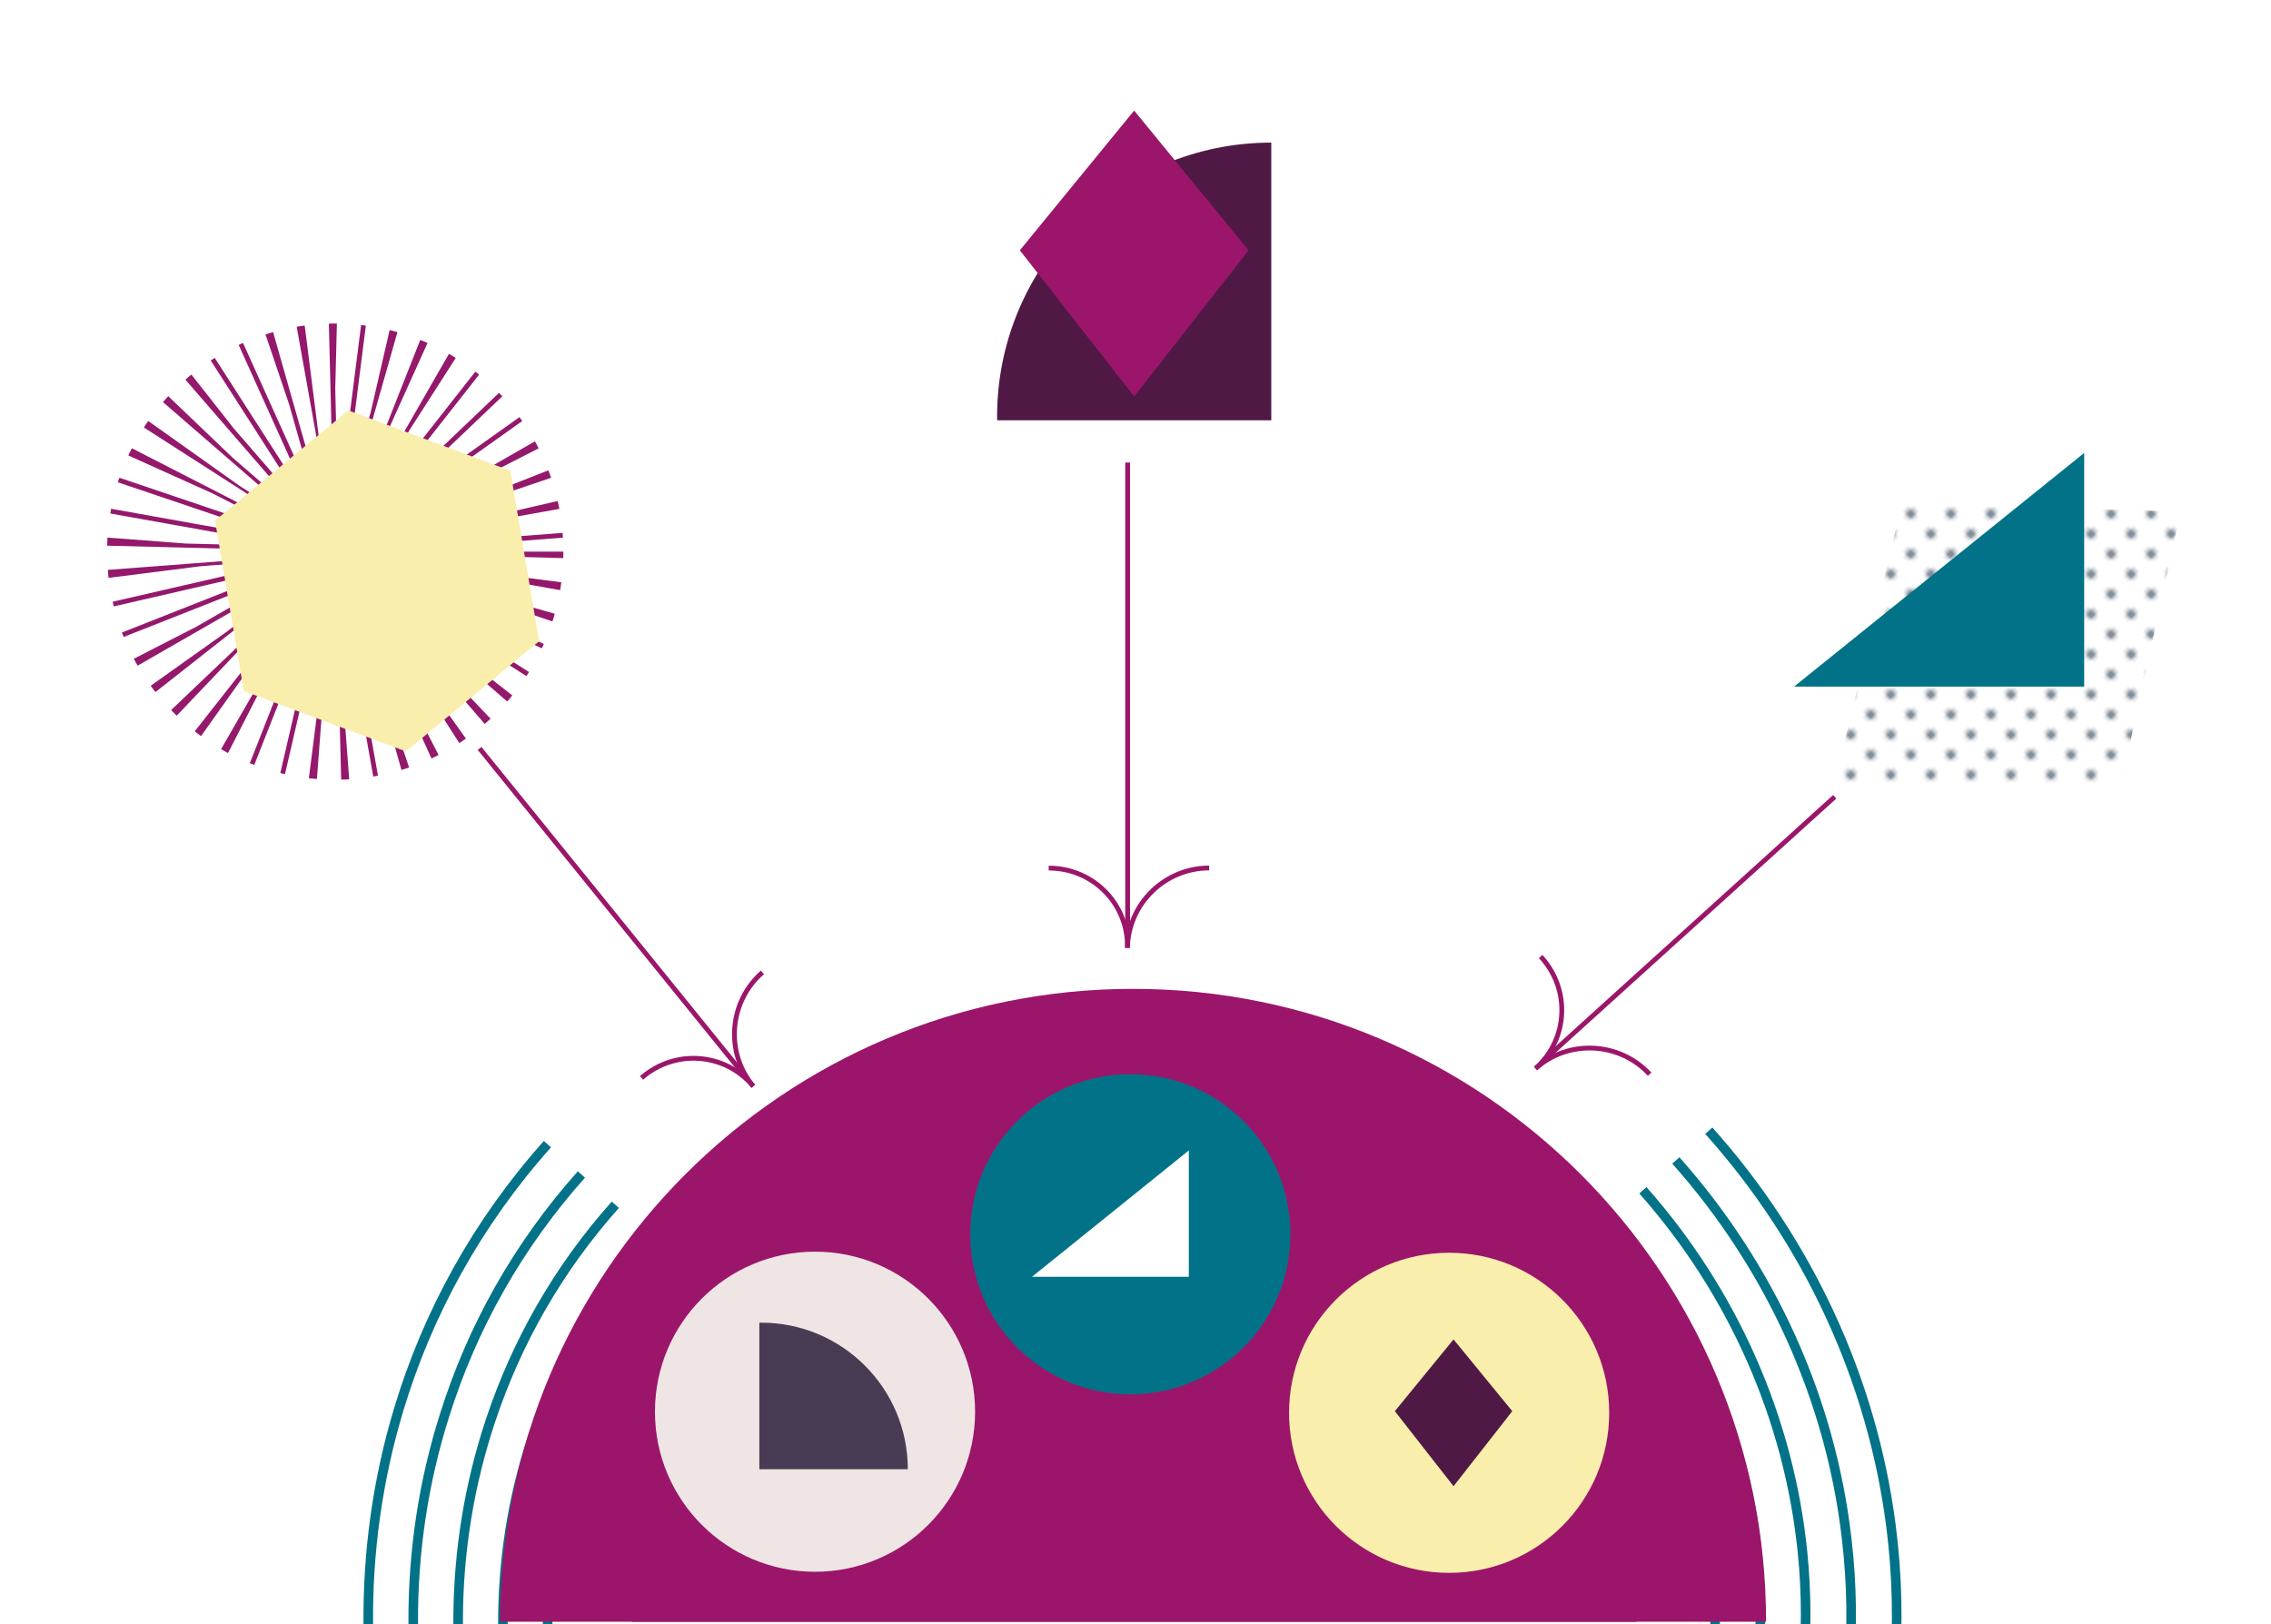
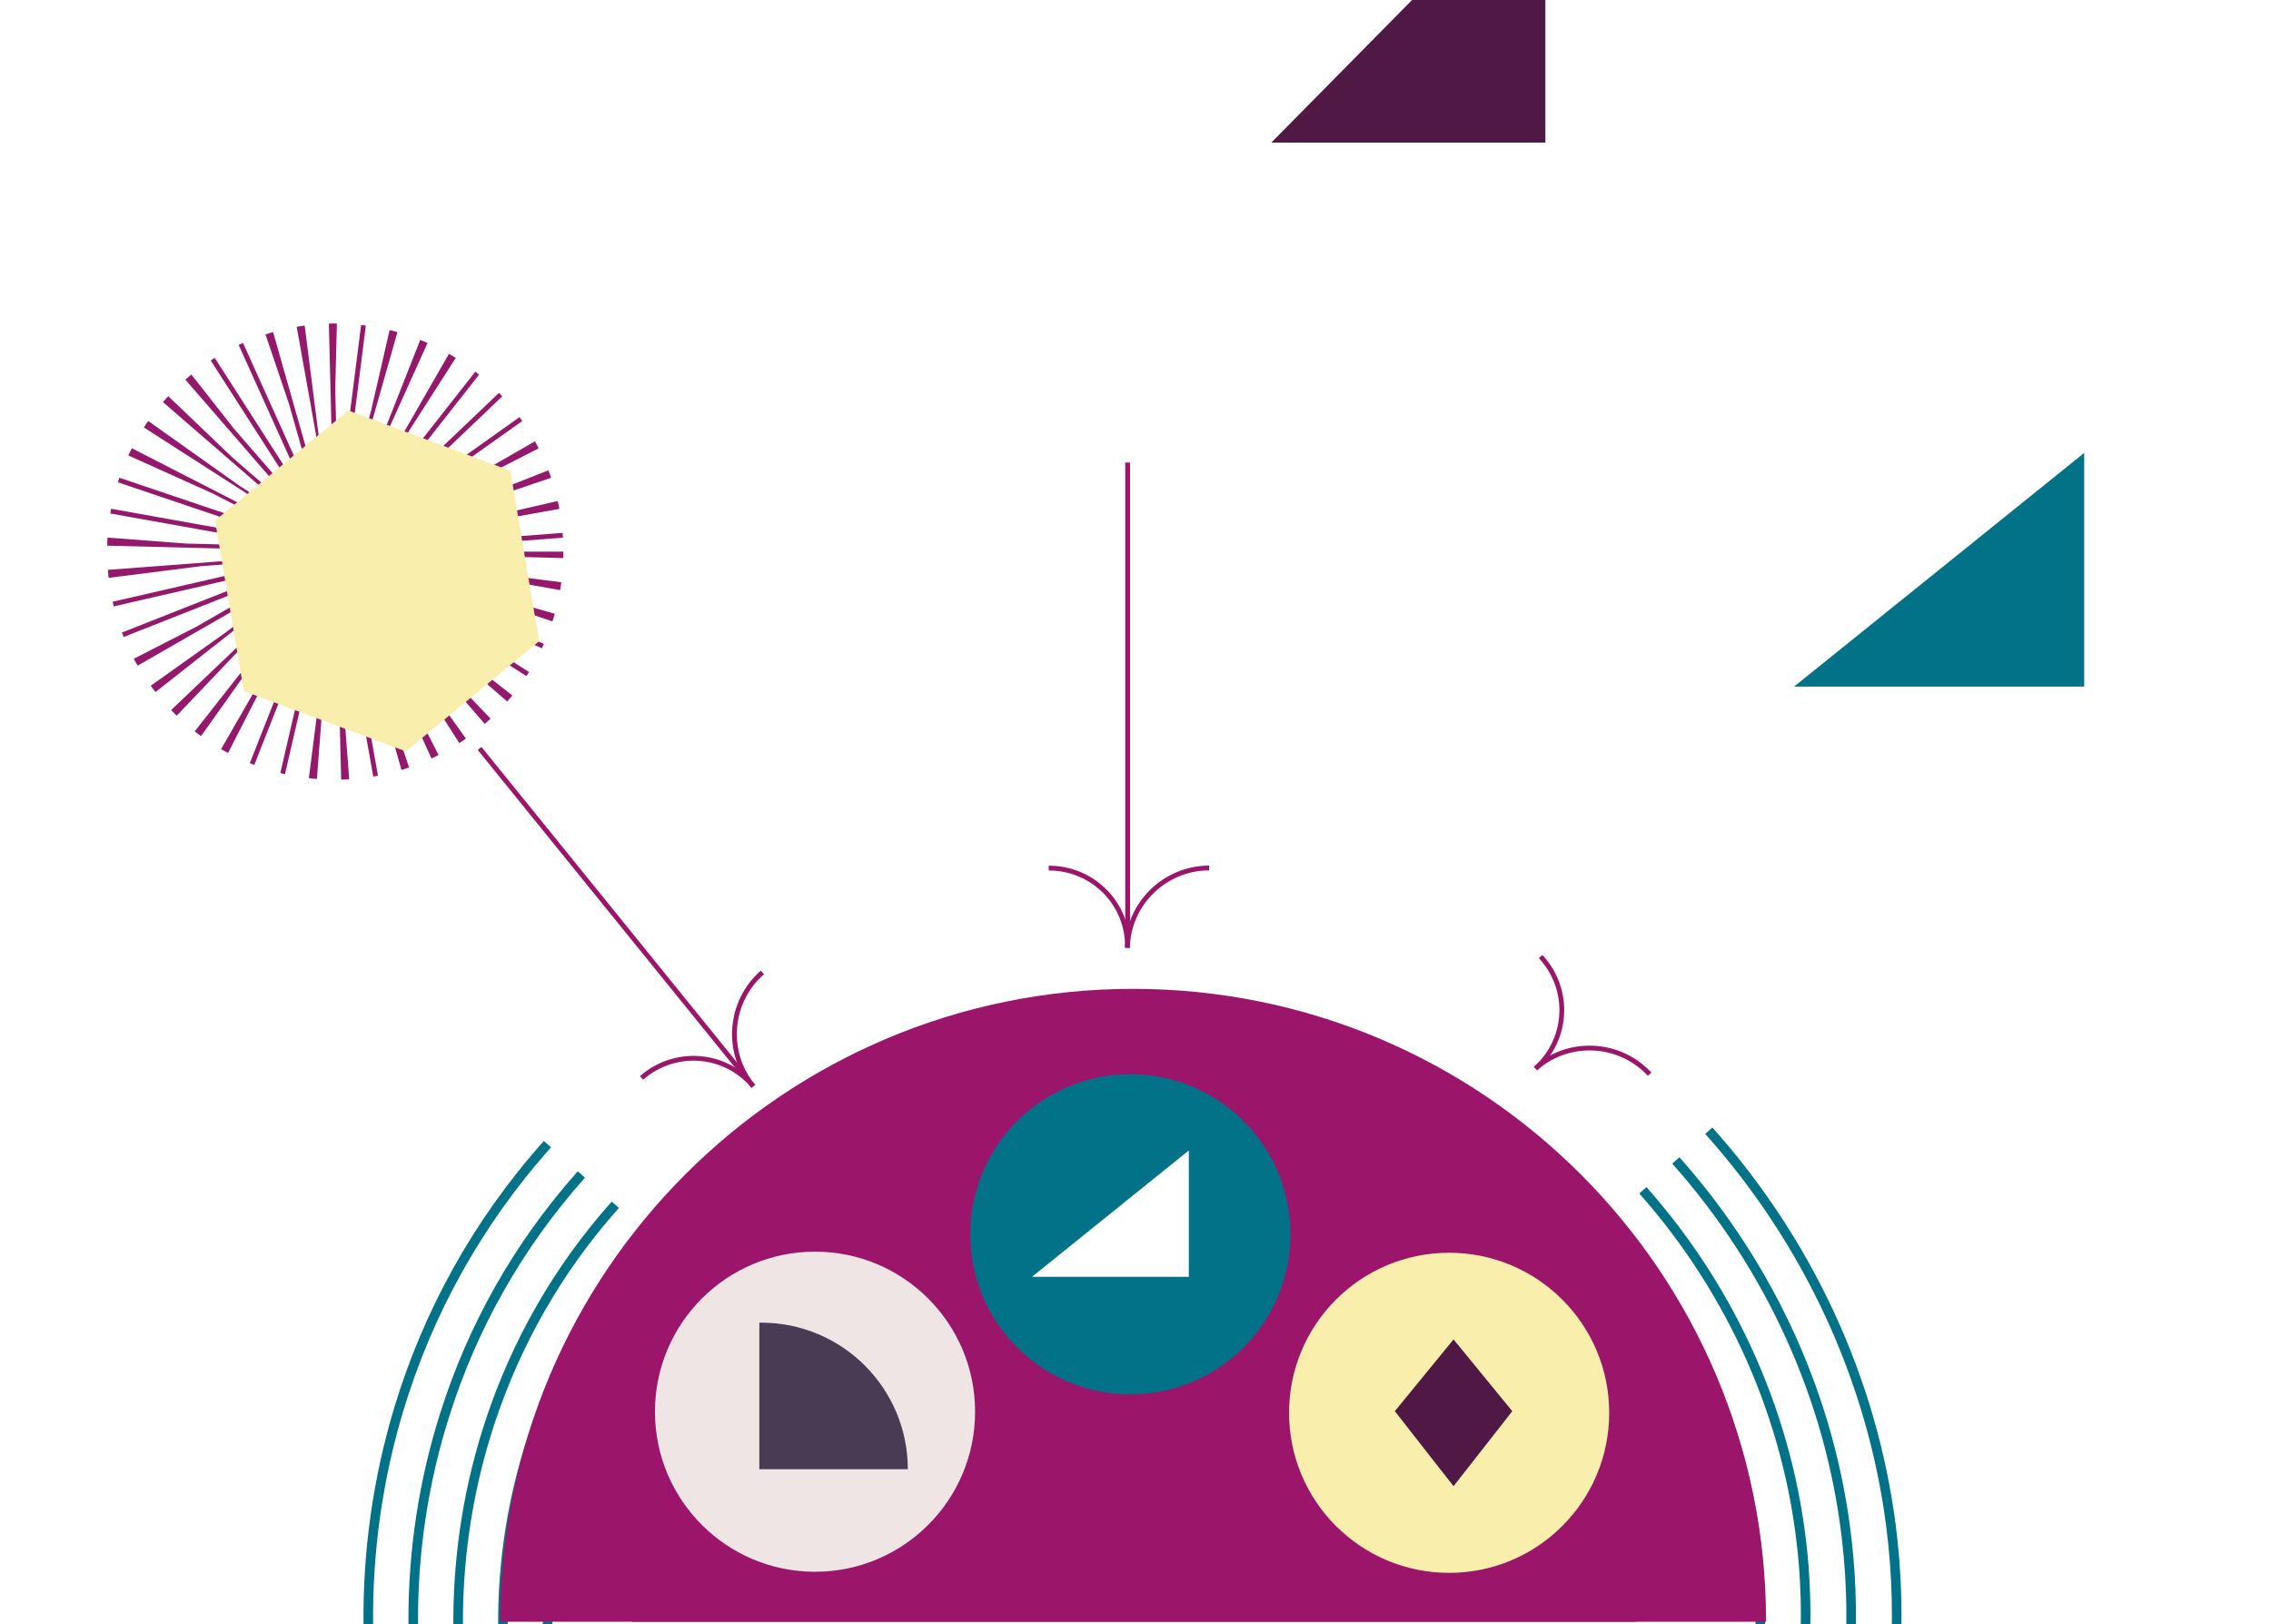
<svg xmlns="http://www.w3.org/2000/svg" id="Layer_1" data-name="Layer 1" viewBox="0 0 474 339">
  <defs>
    <style>
      .cls-1 {
        fill: url(#New_Pattern_5);
      }

      .cls-1, .cls-2, .cls-3, .cls-4, .cls-5, .cls-6, .cls-7, .cls-8, .cls-9, .cls-10 {
        stroke-width: 0px;
      }

      .cls-2, .cls-11, .cls-12, .cls-13 {
        fill: none;
      }

      .cls-11 {
        stroke: #94186b;
        stroke-dasharray: 0 0 0 0 0 0 1 3.7 1 3.7 1 3.7;
        stroke-width: 27px;
      }

      .cls-11, .cls-12, .cls-13 {
        stroke-miterlimit: 10;
      }

      .cls-12 {
        stroke: #017287;
        stroke-width: 2px;
      }

      .cls-13 {
        stroke: #9b166a;
      }

      .cls-3 {
        fill: #f9eeac;
      }

      .cls-4 {
        fill: #473c53;
      }

      .cls-5 {
        fill: #501945;
      }

      .cls-6 {
        fill: #828e99;
      }

      .cls-7 {
        fill: #9b166a;
      }

      .cls-8 {
        fill: #fff;
      }

      .cls-9 {
        fill: #efe5e4;
      }

      .cls-10 {
        fill: #017287;
      }
    </style>
    <pattern id="New_Pattern_5" data-name="New Pattern 5" x="0" y="0" width="7.87" height="7.87" patternTransform="translate(-8414.63 -869.22) rotate(45.07) scale(.74) skewX(.14)" patternUnits="userSpaceOnUse" viewBox="0 0 7.87 7.87">
      <g>
        <rect class="cls-2" width="7.87" height="7.87" />
-         <circle class="cls-6" cx="3.94" cy="3.94" r="1.44" />
      </g>
    </pattern>
  </defs>
  <g>
    <path class="cls-12" d="M114.26,238.84c-14.68,16.44-24.98,35.32-31,55.25-8.89,29.41-8.46,61.13.96,90.74" />
    <path class="cls-12" d="M121.35,245.17c-13.35,14.96-22.83,32.07-28.52,50.14-8.9,28-8.72,58.35.22,86.67" />
    <path class="cls-12" d="M128.43,251.49c-12.03,13.48-20.65,28.83-26.05,45.04-8.86,26.61-8.98,55.58-.53,82.6" />
    <path class="cls-12" d="M135.52,257.81c-10.7,11.99-18.54,25.57-23.57,39.93-8.92,25.18-9.24,52.8-1.27,78.53" />
    <path class="cls-12" d="M142.6,264.14c-9.38,10.51-16.39,22.33-21.1,34.83-8.94,23.77-9.5,50.02-2.02,74.46" />
  </g>
  <circle class="cls-11" cx="69.97" cy="115.15" r="34.12" />
  <g>
    <path class="cls-12" d="M389,381.54c6.66-21.01,8.34-42.45,5.67-63.1-3.93-30.48-17.3-59.24-38.01-82.41" />
    <path class="cls-12" d="M379.94,378.67c6.06-19.11,7.71-38.6,5.5-57.43-3.34-29.19-15.92-56.81-35.66-79" />
    <path class="cls-12" d="M370.89,375.8c5.46-17.22,7.04-34.76,5.33-51.75-2.81-27.91-14.55-54.39-33.32-75.58" />
    <path class="cls-12" d="M361.84,372.93c4.86-15.32,6.45-30.92,5.16-46.08-2.16-26.63-13.17-51.96-30.97-72.17" />
-     <path class="cls-12" d="M352.79,370.06c4.26-13.43,5.82-27.08,5-40.41-1.57-25.35-11.8-49.53-28.63-68.76" />
  </g>
  <polygon class="cls-7" points="202.47 294.27 178.71 324.61 154.97 294.27 178.71 265.24 202.47 294.27" />
  <path class="cls-7" d="M368.62,338.54H104.37c0-72.97,59.15-132.12,132.12-132.12,72.97,0,132.12,59.16,132.12,132.12Z" />
  <g>
    <path class="cls-13" d="M159.13,202.99c-6.97,6.08-7.82,16.72-1.9,23.77" />
    <path class="cls-13" d="M133.9,225.01c6.97-6.08,17.41-5.3,23.33,1.74" />
  </g>
  <g>
    <path class="cls-13" d="M344.31,224.24c-6.28-6.79-16.94-7.32-23.81-1.2" />
    <path class="cls-13" d="M321.56,199.67c6.28,6.78,5.81,17.25-1.06,23.37" />
  </g>
  <g>
    <path class="cls-13" d="M252.37,181.19c-9.25,0-16.88,7.47-17.05,16.67" />
    <path class="cls-13" d="M218.88,181.21c9.25,0,16.61,7.44,16.44,16.64" />
  </g>
  <path class="cls-7" d="M341.55,338.54h-209.65c0-57.89,46.92-104.82,104.82-104.82,57.89,0,104.82,46.93,104.82,104.82Z" />
  <circle class="cls-9" cx="170.11" cy="294.69" r="33.41" />
  <circle class="cls-10" cx="235.92" cy="257.65" r="33.41" />
  <circle class="cls-3" cx="302.46" cy="294.92" r="33.41" />
  <polygon class="cls-5" points="315.64 294.58 303.38 310.24 291.13 294.58 303.38 279.6 315.64 294.58" />
  <polygon class="cls-8" points="248.13 266.53 215.39 266.53 248.13 240.15 248.13 266.53" />
  <rect class="cls-2" y="41" width="472.99" height="297.54" />
  <path class="cls-13" d="M100.1,156.23c18.39,22.71,36.79,45.43,55.18,68.14" />
  <polygon class="cls-3" points="72.7 85.68 44.88 108.67 50.89 144.26 84.71 156.85 112.52 133.86 106.52 98.27 72.7 85.68" />
  <polygon class="cls-1" points="442.72 163.63 382.94 163.37 396.97 105.27 455.15 106.77 442.72 163.63" />
  <polygon class="cls-10" points="435.01 143.33 374.45 143.33 435.01 94.55 435.01 143.33" />
-   <path class="cls-13" d="M322,221.51c20.31-18.39,40.63-36.79,60.94-55.18" />
-   <path class="cls-5" d="M265.34,29.77c-31.6,0-57.23,25.62-57.23,57.23,0,.25.02.49.02.74h57.21s0-57.96,0-57.96Z" />
-   <polygon class="cls-7" points="260.6 52.25 236.72 82.75 212.86 52.25 236.72 23.08 260.6 52.25" />
+   <path class="cls-5" d="M265.34,29.77h57.21s0-57.96,0-57.96Z" />
  <path class="cls-4" d="M189.48,306.7c0-16.9-13.7-30.6-30.6-30.6-.13,0-.26,0-.39.01v30.59s30.99,0,30.99,0Z" />
  <path class="cls-13" d="M235.36,96.56c0,32.47,0,64.94,0,97.41" />
</svg>